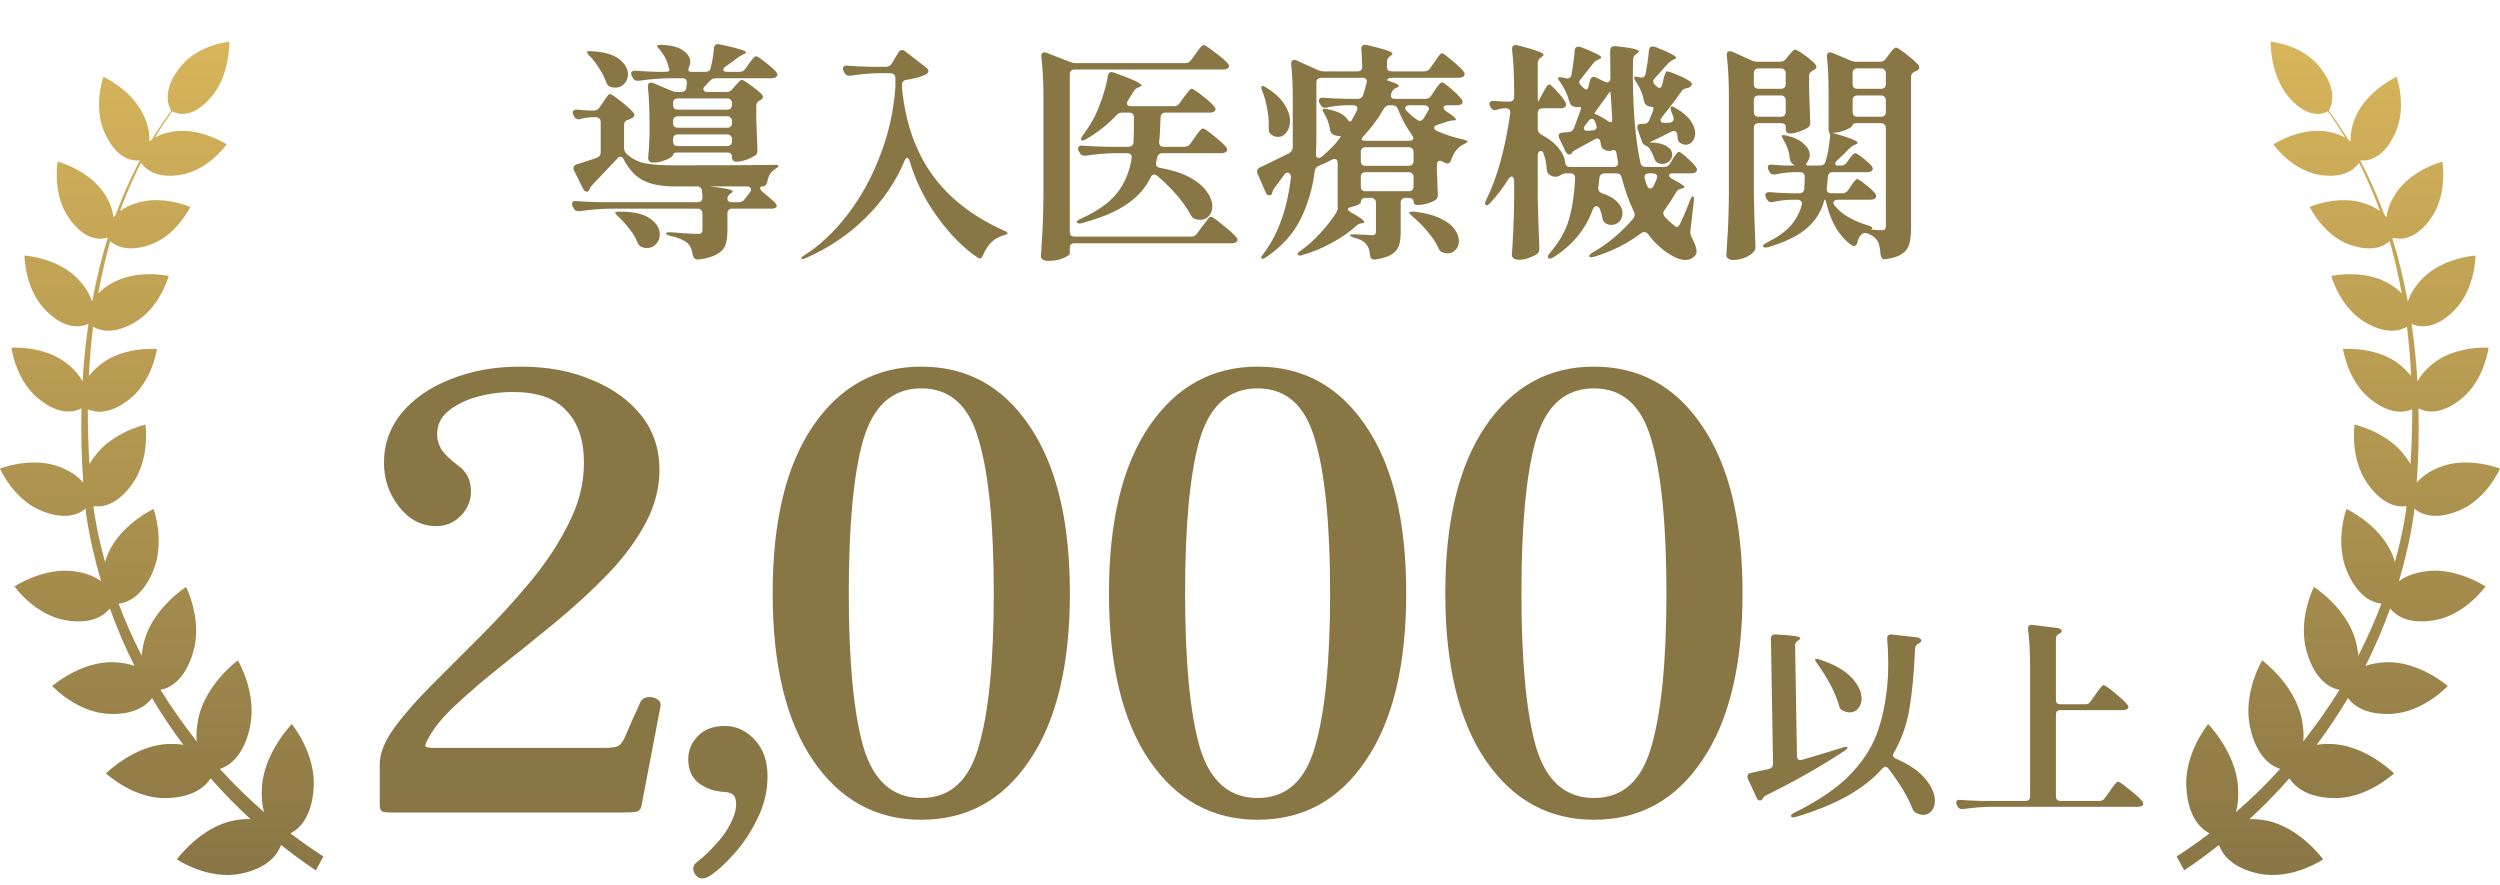
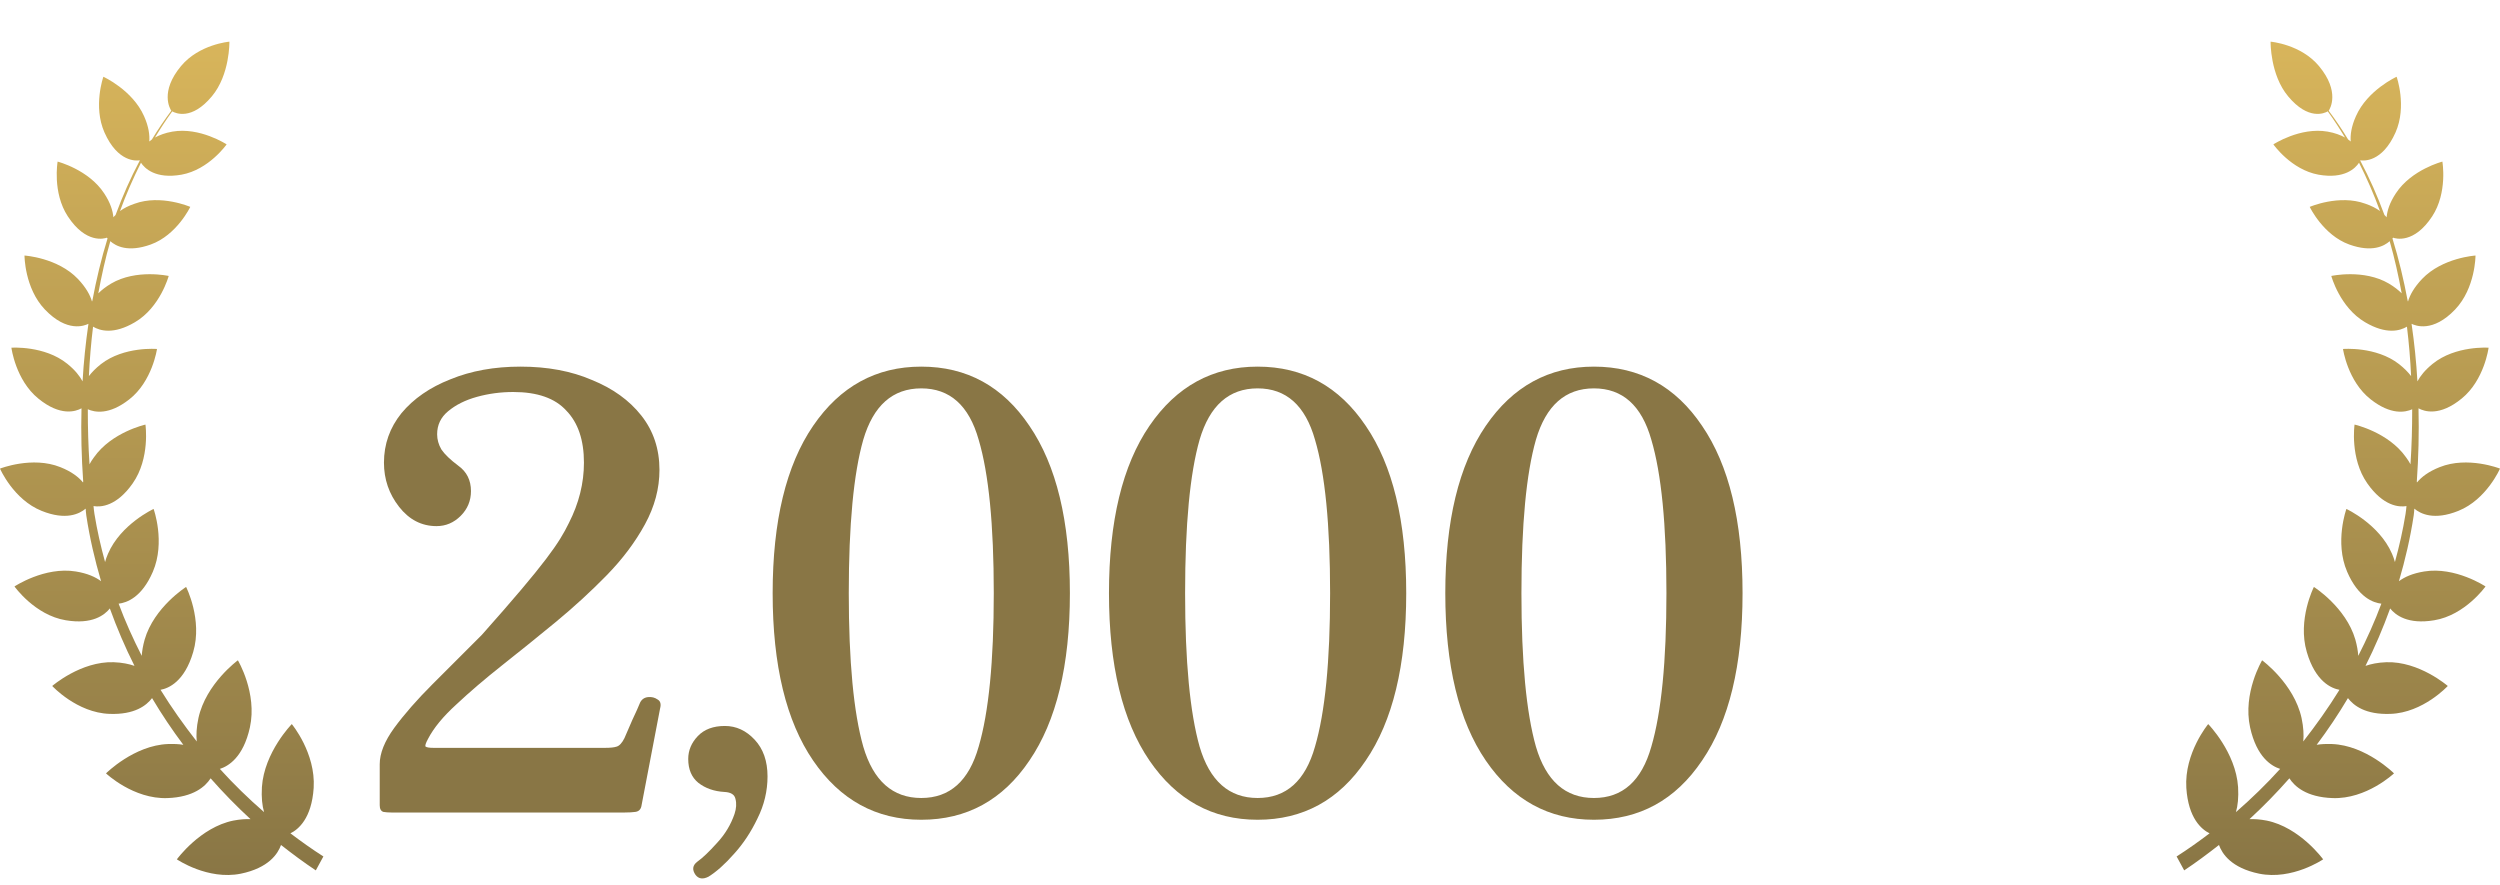
<svg xmlns="http://www.w3.org/2000/svg" width="192" height="68" viewBox="0 0 192 68" fill="none">
  <path d="M24.268 66.854C23.345 66.242 22.457 65.58 21.582 64.894C21.345 65.568 20.635 66.658 18.494 67.099C15.95 67.613 13.583 65.997 13.583 65.997C13.583 65.997 15.37 63.535 17.926 63.02C18.435 62.922 18.861 62.898 19.239 62.91C18.163 61.918 17.145 60.877 16.175 59.775C15.772 60.399 14.873 61.22 12.862 61.293C10.247 61.391 8.141 59.395 8.141 59.395C8.141 59.395 10.294 57.239 12.909 57.141C13.359 57.129 13.737 57.141 14.08 57.202C13.217 56.051 12.412 54.851 11.678 53.614C11.252 54.177 10.341 54.9 8.413 54.826C5.904 54.74 4.011 52.683 4.011 52.683C4.011 52.683 6.212 50.772 8.732 50.858C9.383 50.882 9.904 50.992 10.329 51.139C9.608 49.706 8.981 48.237 8.436 46.73C8.034 47.232 7.088 47.98 5.052 47.636C2.674 47.245 1.112 45.04 1.112 45.04C1.112 45.04 3.431 43.497 5.821 43.889C6.721 44.035 7.336 44.317 7.762 44.636C7.277 42.982 6.886 41.304 6.626 39.577C6.602 39.406 6.591 39.234 6.579 39.063C6.117 39.455 5.076 39.994 3.195 39.234C1.029 38.365 0 35.989 0 35.989C0 35.989 2.485 35.009 4.638 35.878C5.502 36.221 6.034 36.638 6.378 37.054C6.378 37.03 6.378 37.005 6.389 36.981C6.259 35.131 6.212 33.245 6.259 31.359C5.81 31.604 4.638 31.995 2.946 30.611C1.195 29.191 0.876 26.704 0.876 26.704C0.876 26.704 3.42 26.521 5.171 27.941C5.762 28.419 6.117 28.872 6.342 29.289C6.425 27.807 6.579 26.337 6.792 24.867C6.496 25.014 5.159 25.565 3.443 23.765C1.881 22.123 1.881 19.625 1.881 19.625C1.881 19.625 4.425 19.784 5.987 21.425C6.602 22.075 6.922 22.662 7.064 23.152C7.064 23.14 7.076 23.128 7.088 23.116C7.395 21.487 7.774 19.882 8.259 18.314C8.235 18.277 8.223 18.265 8.212 18.253C8.022 18.326 6.602 18.743 5.206 16.612C4.011 14.787 4.425 12.411 4.425 12.411C4.425 12.411 6.804 13.023 7.999 14.848C8.484 15.583 8.661 16.183 8.709 16.685C8.756 16.624 8.815 16.575 8.874 16.514C9.407 15.069 10.022 13.672 10.732 12.337C10.732 12.325 10.732 12.313 10.72 12.313C10.507 12.349 9.052 12.496 8.022 10.169C7.135 8.161 7.939 5.895 7.939 5.895C7.939 5.895 10.176 6.911 11.063 8.92C11.43 9.741 11.501 10.377 11.465 10.867C11.525 10.818 11.596 10.757 11.667 10.708C12.128 9.949 12.625 9.214 13.157 8.503C13.051 8.356 12.27 7.034 13.903 5.074C15.299 3.396 17.618 3.2 17.618 3.2C17.618 3.2 17.666 5.735 16.269 7.401C14.719 9.263 13.477 8.699 13.228 8.552C12.755 9.202 12.317 9.875 11.903 10.561C12.246 10.377 12.672 10.206 13.24 10.108C15.346 9.741 17.405 11.088 17.405 11.088C17.405 11.088 16.044 13.035 13.938 13.415C11.927 13.77 11.099 12.913 10.826 12.496C10.223 13.697 9.679 14.934 9.217 16.208C9.501 15.999 9.868 15.803 10.341 15.644C12.353 14.909 14.613 15.889 14.613 15.889C14.613 15.889 13.583 18.057 11.572 18.78C9.833 19.404 8.898 18.902 8.472 18.523C8.093 19.833 7.797 21.18 7.549 22.528C7.797 22.283 8.117 22.026 8.531 21.78C10.46 20.641 12.956 21.193 12.956 21.193C12.956 21.193 12.306 23.605 10.365 24.745C8.709 25.724 7.655 25.394 7.147 25.087C6.993 26.349 6.886 27.611 6.827 28.884C7.052 28.59 7.348 28.284 7.75 27.966C9.525 26.582 12.057 26.802 12.057 26.802C12.057 26.802 11.702 29.289 9.927 30.673C8.365 31.898 7.265 31.665 6.744 31.432C6.744 32.853 6.78 34.261 6.875 35.658C6.969 35.486 7.076 35.303 7.218 35.119C8.578 33.184 11.17 32.608 11.17 32.608C11.17 32.608 11.548 35.192 10.188 37.127C8.957 38.879 7.75 38.965 7.182 38.867C7.206 39.063 7.218 39.271 7.253 39.467C7.454 40.716 7.738 41.953 8.07 43.166C8.129 42.958 8.188 42.762 8.294 42.529C9.276 40.251 11.797 39.087 11.797 39.087C11.797 39.087 12.72 41.635 11.738 43.913C10.886 45.885 9.738 46.289 9.111 46.363C9.62 47.734 10.223 49.069 10.886 50.368C10.909 50 10.98 49.584 11.11 49.118C11.832 46.632 14.293 45.077 14.293 45.077C14.293 45.077 15.571 47.587 14.838 50.074C14.175 52.352 12.944 52.867 12.329 52.977C13.181 54.361 14.116 55.671 15.11 56.945C15.062 56.455 15.086 55.867 15.24 55.145C15.82 52.499 18.269 50.711 18.269 50.711C18.269 50.711 19.772 53.222 19.192 55.867C18.683 58.17 17.535 58.844 16.885 59.052C17.95 60.228 19.085 61.33 20.28 62.371C20.138 61.881 20.067 61.244 20.115 60.448C20.292 57.766 22.41 55.61 22.41 55.61C22.41 55.61 24.256 57.827 24.09 60.509C23.937 62.861 22.907 63.706 22.304 64C23.132 64.625 23.972 65.225 24.836 65.776L24.256 66.842L24.268 66.854Z" fill="url(#paint0_linear_2787_211500)" />
-   <path d="M48.949 6.203C48.785 6.203 48.667 6.127 48.597 5.974L48.526 5.851C48.491 5.781 48.474 5.71 48.474 5.64C48.474 5.57 48.503 5.517 48.562 5.482C48.62 5.435 48.702 5.417 48.808 5.429C49.172 5.464 49.723 5.493 50.462 5.517H51.026C51.284 5.517 51.413 5.476 51.413 5.394C51.413 5.358 51.407 5.329 51.395 5.306C51.383 5.27 51.372 5.235 51.36 5.2C51.254 4.695 51.026 4.238 50.674 3.827C50.603 3.745 50.544 3.675 50.498 3.616C50.462 3.557 50.456 3.516 50.48 3.493C50.527 3.458 50.638 3.44 50.814 3.44C51.565 3.475 52.117 3.622 52.469 3.88C52.833 4.138 53.014 4.431 53.014 4.76C53.014 4.889 52.985 5.012 52.926 5.13C52.88 5.247 52.856 5.323 52.856 5.358C52.856 5.464 52.944 5.517 53.12 5.517H54.176C54.411 5.517 54.546 5.411 54.581 5.2C54.71 4.719 54.792 4.226 54.827 3.722C54.851 3.452 54.997 3.346 55.267 3.405C56.617 3.686 57.291 3.892 57.291 4.021C57.291 4.068 57.244 4.109 57.15 4.144L57.045 4.197C56.857 4.291 56.728 4.367 56.658 4.426C56.411 4.625 56.106 4.848 55.742 5.094C55.613 5.188 55.549 5.27 55.549 5.341C55.549 5.399 55.578 5.446 55.637 5.482C55.696 5.505 55.772 5.517 55.866 5.517H56.798C56.986 5.517 57.133 5.441 57.238 5.288L57.502 4.918C57.538 4.871 57.596 4.789 57.678 4.672C57.772 4.555 57.849 4.467 57.907 4.408C57.966 4.349 58.019 4.32 58.066 4.32C58.16 4.32 58.394 4.473 58.77 4.778C59.157 5.071 59.438 5.323 59.614 5.534C59.673 5.593 59.702 5.658 59.702 5.728C59.702 5.798 59.667 5.863 59.597 5.922C59.503 5.98 59.392 6.01 59.262 6.01H54.968C54.792 6.01 54.645 6.074 54.528 6.203C54.364 6.391 54.235 6.526 54.141 6.608C54.059 6.69 54.018 6.772 54.018 6.854C54.018 6.913 54.047 6.966 54.106 7.013C54.164 7.048 54.24 7.066 54.334 7.066H55.778C55.977 7.066 56.13 6.995 56.235 6.854L56.446 6.608C56.493 6.561 56.575 6.473 56.693 6.344C56.81 6.203 56.904 6.133 56.974 6.133C57.056 6.133 57.279 6.268 57.643 6.538C58.019 6.807 58.306 7.042 58.506 7.242C58.564 7.324 58.594 7.388 58.594 7.435C58.594 7.529 58.541 7.605 58.435 7.664L58.382 7.699C58.183 7.793 58.083 7.934 58.083 8.122V9.16C58.118 10.204 58.148 10.985 58.171 11.501V11.589C58.171 11.753 58.112 11.87 57.995 11.941C57.819 12.058 57.59 12.17 57.309 12.275C57.027 12.369 56.775 12.416 56.552 12.416C56.329 12.416 56.218 12.299 56.218 12.064C56.218 11.829 56.094 11.712 55.848 11.712H52.064C51.818 11.712 51.694 11.771 51.694 11.888C51.694 11.947 51.612 12.029 51.448 12.134C51.295 12.228 51.096 12.31 50.85 12.381C50.615 12.451 50.38 12.486 50.146 12.486C50.028 12.486 49.934 12.451 49.864 12.381C49.805 12.31 49.776 12.228 49.776 12.134C49.823 11.688 49.858 11.114 49.882 10.41V9.371C49.882 8.339 49.84 7.447 49.758 6.696V6.626C49.758 6.438 49.835 6.344 49.987 6.344C50.058 6.344 50.116 6.356 50.163 6.379L51.589 6.978C51.718 7.036 51.864 7.066 52.029 7.066H52.31C52.545 7.066 52.68 6.954 52.715 6.731C52.715 6.649 52.727 6.538 52.75 6.397V6.344C52.75 6.121 52.633 6.01 52.398 6.01H51.378C50.662 6.021 49.888 6.086 49.054 6.203H48.949ZM46.854 6.661C46.702 6.602 46.596 6.473 46.538 6.274C46.42 5.933 46.244 5.587 46.01 5.235C45.787 4.883 45.546 4.572 45.288 4.302C45.112 4.115 45.042 4.003 45.077 3.968C45.136 3.933 45.247 3.921 45.411 3.933C46.373 3.98 47.083 4.179 47.541 4.531C47.998 4.883 48.227 5.276 48.227 5.71C48.227 5.992 48.133 6.233 47.946 6.432C47.77 6.631 47.541 6.731 47.259 6.731C47.118 6.731 46.983 6.708 46.854 6.661ZM59.544 12.662C59.708 12.662 59.79 12.692 59.79 12.75C59.79 12.786 59.749 12.832 59.667 12.891C59.597 12.938 59.544 12.973 59.509 12.997C59.204 13.173 59.01 13.495 58.928 13.965C58.869 14.2 58.74 14.317 58.541 14.317C58.435 14.317 58.382 14.358 58.382 14.44C58.382 14.546 58.459 14.657 58.611 14.774C58.752 14.88 59.039 15.126 59.474 15.514C59.591 15.631 59.65 15.731 59.65 15.813C59.65 15.883 59.614 15.936 59.544 15.971C59.474 16.006 59.38 16.024 59.262 16.024H56.235C56.118 16.024 56.024 16.059 55.954 16.13C55.895 16.188 55.866 16.276 55.866 16.394V17.696C55.866 18.165 55.813 18.541 55.707 18.822C55.602 19.116 55.385 19.35 55.056 19.526C54.739 19.714 54.27 19.849 53.648 19.931H53.578C53.39 19.931 53.267 19.82 53.208 19.597C53.149 19.186 53.02 18.881 52.821 18.682C52.504 18.424 52.064 18.236 51.501 18.118C51.266 18.06 51.149 17.995 51.149 17.925C51.149 17.866 51.278 17.837 51.536 17.837C51.9 17.872 52.275 17.901 52.662 17.925C53.061 17.948 53.378 17.96 53.613 17.96C53.742 17.96 53.83 17.936 53.877 17.89C53.924 17.843 53.947 17.761 53.947 17.643V16.394C53.947 16.276 53.912 16.188 53.842 16.13C53.783 16.059 53.695 16.024 53.578 16.024H46.837C46.121 16.036 45.347 16.1 44.514 16.218H44.408C44.244 16.218 44.126 16.141 44.056 15.989L43.986 15.866C43.95 15.795 43.933 15.731 43.933 15.672C43.933 15.496 44.05 15.42 44.285 15.443C44.684 15.478 45.288 15.508 46.098 15.531H53.578C53.824 15.531 53.947 15.408 53.947 15.162L53.912 14.669C53.889 14.434 53.76 14.317 53.525 14.317H51.818C50.809 14.317 50.005 14.164 49.406 13.859C48.808 13.554 48.309 13.02 47.91 12.258C47.84 12.105 47.752 12.029 47.646 12.029C47.564 12.029 47.488 12.076 47.418 12.17C46.561 13.085 45.922 13.759 45.499 14.194C45.394 14.299 45.323 14.399 45.288 14.493C45.288 14.516 45.276 14.552 45.253 14.598C45.206 14.681 45.147 14.722 45.077 14.722C44.959 14.722 44.86 14.645 44.778 14.493L44.091 13.102C44.056 13.032 44.038 12.967 44.038 12.909C44.038 12.78 44.12 12.686 44.285 12.627C44.778 12.475 45.294 12.305 45.834 12.117C46.033 12.046 46.133 11.906 46.133 11.694V9.371C46.133 9.254 46.098 9.166 46.027 9.107C45.968 9.037 45.88 9.002 45.763 9.002H45.429C45.089 9.025 44.801 9.072 44.566 9.142C44.531 9.154 44.478 9.16 44.408 9.16C44.267 9.16 44.162 9.084 44.091 8.931L44.038 8.826C44.003 8.755 43.986 8.697 43.986 8.65C43.986 8.567 44.015 8.509 44.074 8.474C44.144 8.427 44.238 8.409 44.355 8.421C44.543 8.444 44.836 8.468 45.235 8.491H45.605C45.792 8.491 45.939 8.409 46.045 8.245L46.309 7.858C46.356 7.787 46.42 7.693 46.502 7.576C46.584 7.459 46.649 7.371 46.696 7.312C46.755 7.253 46.807 7.224 46.854 7.224C46.948 7.224 47.212 7.4 47.646 7.752C48.092 8.092 48.421 8.386 48.632 8.632C48.691 8.714 48.72 8.779 48.72 8.826C48.72 8.919 48.667 8.996 48.562 9.054C48.515 9.078 48.415 9.125 48.262 9.195C48.039 9.242 47.928 9.377 47.928 9.6V11.36C47.928 11.536 47.992 11.688 48.122 11.818C48.52 12.181 48.984 12.422 49.512 12.539C50.04 12.645 50.803 12.698 51.8 12.698C55.578 12.698 58.118 12.686 59.421 12.662H59.544ZM55.848 8.421C55.965 8.421 56.053 8.391 56.112 8.333C56.182 8.262 56.218 8.169 56.218 8.051V7.928C56.218 7.811 56.182 7.723 56.112 7.664C56.053 7.594 55.965 7.558 55.848 7.558H52.064C51.947 7.558 51.853 7.594 51.782 7.664C51.724 7.723 51.694 7.811 51.694 7.928V8.051C51.694 8.169 51.724 8.262 51.782 8.333C51.853 8.391 51.947 8.421 52.064 8.421H55.848ZM51.694 9.442C51.694 9.559 51.724 9.653 51.782 9.723C51.853 9.782 51.947 9.811 52.064 9.811H55.848C55.965 9.811 56.053 9.782 56.112 9.723C56.182 9.653 56.218 9.559 56.218 9.442V9.301C56.218 9.183 56.182 9.095 56.112 9.037C56.053 8.966 55.965 8.931 55.848 8.931H52.064C51.947 8.931 51.853 8.966 51.782 9.037C51.724 9.095 51.694 9.183 51.694 9.301V9.442ZM51.694 10.85C51.694 10.967 51.724 11.061 51.782 11.131C51.853 11.19 51.947 11.219 52.064 11.219H55.848C55.965 11.219 56.053 11.19 56.112 11.131C56.182 11.061 56.218 10.967 56.218 10.85V10.691C56.218 10.574 56.182 10.486 56.112 10.427C56.053 10.357 55.965 10.322 55.848 10.322H52.064C51.947 10.322 51.853 10.357 51.782 10.427C51.724 10.486 51.694 10.574 51.694 10.691V10.85ZM55.866 15.267C55.866 15.349 55.895 15.414 55.954 15.461C56.024 15.508 56.118 15.531 56.235 15.531H56.728C56.928 15.531 57.08 15.455 57.186 15.302L57.59 14.774C57.649 14.681 57.678 14.604 57.678 14.546C57.678 14.475 57.649 14.422 57.59 14.387C57.532 14.34 57.456 14.317 57.362 14.317H54.475C55.672 14.434 56.27 14.563 56.27 14.704C56.27 14.739 56.229 14.786 56.147 14.845L56.112 14.862C55.948 14.968 55.866 15.103 55.866 15.267ZM47.47 16.622C47.318 16.482 47.242 16.382 47.242 16.323C47.242 16.276 47.371 16.253 47.629 16.253C48.661 16.253 49.424 16.429 49.917 16.781C50.421 17.133 50.674 17.544 50.674 18.013C50.674 18.294 50.58 18.535 50.392 18.734C50.204 18.946 49.97 19.051 49.688 19.051C49.559 19.051 49.43 19.028 49.301 18.981C49.16 18.934 49.048 18.817 48.966 18.629C48.826 18.277 48.62 17.931 48.35 17.59C48.081 17.238 47.787 16.916 47.47 16.622ZM69.858 12.363C69.799 12.199 69.74 12.117 69.682 12.117C69.6 12.117 69.529 12.193 69.47 12.346C68.802 13.953 67.81 15.408 66.496 16.71C65.194 18.001 63.668 19.034 61.92 19.808C61.697 19.902 61.574 19.919 61.55 19.861V19.826C61.55 19.767 61.638 19.685 61.814 19.579C62.999 18.817 64.097 17.778 65.106 16.464C66.115 15.15 66.942 13.648 67.587 11.958C68.244 10.269 68.637 8.515 68.766 6.696V5.992C68.766 5.875 68.731 5.787 68.661 5.728C68.602 5.658 68.514 5.622 68.397 5.622H67.429C66.784 5.634 66.079 5.699 65.317 5.816H65.211C65.047 5.816 64.93 5.74 64.859 5.587L64.789 5.464C64.754 5.394 64.736 5.323 64.736 5.253C64.736 5.182 64.765 5.13 64.824 5.094C64.883 5.047 64.965 5.03 65.07 5.042C65.469 5.077 66.074 5.106 66.883 5.13H68.027C68.227 5.13 68.379 5.047 68.485 4.883L68.995 4.038C69.066 3.909 69.159 3.845 69.277 3.845C69.371 3.845 69.447 3.874 69.506 3.933L71.125 5.182C71.242 5.276 71.301 5.37 71.301 5.464C71.301 5.546 71.248 5.622 71.142 5.693C70.849 5.869 70.344 6.015 69.629 6.133C69.394 6.156 69.277 6.285 69.277 6.52V6.784C69.535 9.401 70.303 11.606 71.582 13.402C72.873 15.197 74.704 16.628 77.074 17.696C77.296 17.778 77.396 17.854 77.373 17.925C77.361 17.972 77.255 18.024 77.056 18.083C76.364 18.271 75.847 18.77 75.507 19.579C75.39 19.837 75.261 19.914 75.12 19.808C74.04 19.092 73.008 18.06 72.022 16.71C71.037 15.361 70.315 13.912 69.858 12.363ZM91.013 4.848C91.212 4.848 91.365 4.772 91.47 4.619L91.805 4.162C91.852 4.103 91.922 4.003 92.016 3.862C92.122 3.722 92.204 3.622 92.262 3.563C92.333 3.493 92.391 3.458 92.438 3.458C92.532 3.458 92.814 3.639 93.283 4.003C93.764 4.355 94.099 4.643 94.286 4.866C94.357 4.936 94.392 5.006 94.392 5.077C94.392 5.135 94.357 5.194 94.286 5.253C94.192 5.311 94.075 5.341 93.934 5.341H82.53C82.412 5.341 82.318 5.376 82.248 5.446C82.189 5.505 82.16 5.593 82.16 5.71V17.802C82.16 17.919 82.189 18.013 82.248 18.083C82.318 18.142 82.412 18.171 82.53 18.171H91.488C91.676 18.171 91.822 18.095 91.928 17.942L92.315 17.414C92.386 17.332 92.474 17.221 92.579 17.08C92.685 16.927 92.767 16.816 92.826 16.746C92.896 16.675 92.955 16.64 93.002 16.64C93.096 16.64 93.389 16.845 93.882 17.256C94.386 17.655 94.738 17.972 94.938 18.206C95.008 18.277 95.043 18.347 95.043 18.418C95.043 18.488 95.008 18.547 94.938 18.594C94.844 18.652 94.726 18.682 94.586 18.682H82.53C82.412 18.682 82.318 18.711 82.248 18.77C82.189 18.84 82.16 18.934 82.16 19.051V19.474C82.16 19.532 82.084 19.603 81.931 19.685C81.79 19.779 81.597 19.861 81.35 19.931C81.104 20.002 80.822 20.037 80.506 20.037C80.33 20.037 80.189 20.002 80.083 19.931C79.989 19.861 79.942 19.779 79.942 19.685C79.989 18.992 80.03 18.324 80.066 17.678C80.101 17.021 80.124 16.165 80.136 15.109V7.47C80.136 6.321 80.083 5.282 79.978 4.355V4.285C79.978 4.109 80.054 4.021 80.206 4.021C80.23 4.021 80.288 4.033 80.382 4.056L82.178 4.76C82.354 4.819 82.5 4.848 82.618 4.848H91.013ZM90.978 11.272C91.165 11.272 91.312 11.196 91.418 11.043L91.752 10.568C91.799 10.509 91.869 10.41 91.963 10.269C92.069 10.128 92.151 10.028 92.21 9.97C92.28 9.899 92.339 9.864 92.386 9.864C92.48 9.864 92.749 10.046 93.195 10.41C93.653 10.773 93.975 11.067 94.163 11.29C94.222 11.348 94.251 11.413 94.251 11.483C94.251 11.554 94.216 11.618 94.146 11.677C94.052 11.736 93.934 11.765 93.794 11.765H89.27C89.059 11.765 88.924 11.876 88.866 12.099C88.842 12.24 88.819 12.357 88.795 12.451C88.784 12.475 88.778 12.516 88.778 12.574C88.778 12.75 88.883 12.856 89.094 12.891C90.021 13.056 90.784 13.302 91.382 13.63C91.981 13.959 92.415 14.323 92.685 14.722C92.966 15.109 93.107 15.484 93.107 15.848C93.107 16.141 93.019 16.388 92.843 16.587C92.667 16.787 92.444 16.886 92.174 16.886C92.034 16.886 91.899 16.863 91.77 16.816C91.617 16.757 91.506 16.646 91.435 16.482C91.177 16 90.819 15.496 90.362 14.968C89.904 14.44 89.411 13.953 88.883 13.507C88.801 13.437 88.725 13.402 88.654 13.402C88.537 13.402 88.443 13.472 88.373 13.613C87.997 14.411 87.393 15.097 86.56 15.672C85.739 16.247 84.583 16.734 83.093 17.133C83.034 17.156 82.964 17.168 82.882 17.168C82.811 17.168 82.752 17.145 82.706 17.098C82.694 17.086 82.688 17.068 82.688 17.045C82.688 16.986 82.794 16.904 83.005 16.798C84.284 16.224 85.211 15.566 85.786 14.827C86.372 14.088 86.748 13.196 86.912 12.152V12.082C86.912 11.87 86.795 11.765 86.56 11.765H85.592C84.912 11.777 84.172 11.841 83.374 11.958H83.269C83.105 11.958 82.987 11.882 82.917 11.73L82.846 11.606C82.811 11.536 82.794 11.466 82.794 11.395C82.794 11.325 82.823 11.272 82.882 11.237C82.94 11.19 83.022 11.172 83.128 11.184C83.527 11.219 84.131 11.248 84.941 11.272H86.666C86.9 11.272 87.029 11.155 87.053 10.92C87.076 10.521 87.088 9.887 87.088 9.019C87.088 8.773 86.965 8.65 86.718 8.65H86.173C85.985 8.65 85.838 8.72 85.733 8.861C85.04 9.588 84.266 10.198 83.41 10.691C83.222 10.797 83.099 10.82 83.04 10.762C83.028 10.75 83.022 10.726 83.022 10.691C83.022 10.621 83.069 10.521 83.163 10.392C83.468 9.981 83.75 9.541 84.008 9.072C84.243 8.614 84.46 8.086 84.659 7.488C84.87 6.878 85.011 6.326 85.082 5.834C85.117 5.634 85.211 5.534 85.363 5.534C85.387 5.534 85.445 5.546 85.539 5.57C86.959 6.074 87.669 6.403 87.669 6.555C87.669 6.59 87.616 6.631 87.51 6.678L87.422 6.714C87.258 6.784 87.135 6.89 87.053 7.03L86.63 7.717C86.572 7.811 86.542 7.887 86.542 7.946C86.542 8.004 86.572 8.057 86.63 8.104C86.689 8.139 86.765 8.157 86.859 8.157H90.15C90.338 8.157 90.485 8.081 90.59 7.928L90.907 7.488C90.966 7.418 91.042 7.318 91.136 7.189C91.23 7.06 91.306 6.966 91.365 6.907C91.424 6.849 91.476 6.819 91.523 6.819C91.617 6.819 91.881 6.989 92.315 7.33C92.761 7.67 93.072 7.951 93.248 8.174C93.318 8.245 93.354 8.315 93.354 8.386C93.354 8.444 93.318 8.503 93.248 8.562C93.154 8.62 93.043 8.65 92.914 8.65H89.517C89.282 8.65 89.153 8.773 89.13 9.019C89.106 9.876 89.071 10.498 89.024 10.885V10.938C89.024 11.161 89.141 11.272 89.376 11.272H90.978ZM109.475 7.594C109.663 7.594 109.81 7.511 109.915 7.347L110.179 6.96C110.214 6.901 110.273 6.813 110.355 6.696C110.449 6.567 110.525 6.473 110.584 6.414C110.643 6.356 110.695 6.326 110.742 6.326C110.836 6.326 111.071 6.491 111.446 6.819C111.822 7.136 112.086 7.4 112.238 7.611C112.297 7.67 112.326 7.734 112.326 7.805C112.326 7.875 112.291 7.94 112.221 7.998C112.139 8.057 112.027 8.086 111.886 8.086H111.165C110.965 8.086 110.866 8.145 110.866 8.262C110.866 8.356 110.942 8.456 111.094 8.562C111.575 8.878 111.816 9.084 111.816 9.178C111.816 9.225 111.763 9.248 111.658 9.248H111.622C111.493 9.248 111.341 9.277 111.165 9.336C111.106 9.359 110.854 9.442 110.408 9.582C110.232 9.629 110.144 9.711 110.144 9.829C110.144 9.911 110.214 9.987 110.355 10.058C111.024 10.351 111.693 10.568 112.362 10.709C112.596 10.768 112.714 10.82 112.714 10.867C112.702 10.902 112.667 10.938 112.608 10.973C112.561 11.008 112.497 11.043 112.414 11.078C111.969 11.29 111.646 11.694 111.446 12.293C111.399 12.469 111.306 12.557 111.165 12.557C111.106 12.557 111.042 12.539 110.971 12.504L110.795 12.416C110.713 12.369 110.643 12.346 110.584 12.346C110.514 12.346 110.455 12.375 110.408 12.434C110.373 12.492 110.355 12.569 110.355 12.662V13.19L110.39 14C110.39 14.235 110.402 14.54 110.426 14.915V15.003C110.426 15.168 110.367 15.285 110.25 15.355C110.085 15.461 109.868 15.555 109.598 15.637C109.329 15.707 109.082 15.742 108.859 15.742C108.66 15.742 108.56 15.649 108.56 15.461C108.56 15.379 108.525 15.314 108.454 15.267C108.396 15.22 108.308 15.197 108.19 15.197H107.944C107.827 15.197 107.733 15.232 107.662 15.302C107.604 15.361 107.574 15.449 107.574 15.566V17.819C107.574 18.253 107.527 18.605 107.434 18.875C107.34 19.145 107.152 19.368 106.87 19.544C106.589 19.72 106.172 19.849 105.621 19.931H105.55C105.351 19.931 105.239 19.814 105.216 19.579C105.181 19.204 105.087 18.934 104.934 18.77C104.758 18.535 104.453 18.365 104.019 18.259C103.796 18.201 103.685 18.136 103.685 18.066C103.685 18.019 103.773 17.995 103.949 17.995L104.864 18.03L105.357 18.066C105.486 18.066 105.568 18.042 105.603 17.995C105.65 17.948 105.674 17.878 105.674 17.784V15.566C105.674 15.449 105.638 15.361 105.568 15.302C105.509 15.232 105.421 15.197 105.304 15.197H104.882C104.635 15.197 104.512 15.314 104.512 15.549C104.512 15.596 104.442 15.654 104.301 15.725C104.172 15.795 103.996 15.854 103.773 15.901C103.597 15.936 103.509 15.995 103.509 16.077C103.509 16.124 103.579 16.194 103.72 16.288C104.424 16.675 104.776 16.933 104.776 17.062C104.776 17.098 104.723 17.127 104.618 17.15H104.565C104.412 17.162 104.271 17.233 104.142 17.362C103.626 17.831 103.01 18.259 102.294 18.646C101.579 19.045 100.828 19.356 100.042 19.579C99.96 19.614 99.883 19.632 99.813 19.632C99.766 19.632 99.719 19.608 99.672 19.562C99.66 19.55 99.654 19.532 99.654 19.509C99.654 19.438 99.737 19.35 99.901 19.245C100.429 18.869 100.922 18.429 101.379 17.925C101.849 17.42 102.247 16.916 102.576 16.411C102.646 16.294 102.693 16.194 102.717 16.112C102.752 16.018 102.758 15.971 102.734 15.971V12.522C102.734 12.31 102.652 12.205 102.488 12.205C102.429 12.205 102.365 12.222 102.294 12.258C101.978 12.434 101.643 12.592 101.291 12.733C101.115 12.791 101.01 12.926 100.974 13.138C100.798 14.499 100.429 15.742 99.866 16.869C99.302 17.983 98.428 18.946 97.243 19.755C97.126 19.837 97.032 19.878 96.962 19.878C96.891 19.878 96.856 19.849 96.856 19.79C96.856 19.732 96.915 19.632 97.032 19.491C97.642 18.67 98.112 17.772 98.44 16.798C98.78 15.825 99.015 14.768 99.144 13.63C99.156 13.525 99.132 13.437 99.074 13.366C99.027 13.296 98.968 13.261 98.898 13.261C98.792 13.261 98.698 13.319 98.616 13.437L97.877 14.44C97.795 14.546 97.742 14.645 97.718 14.739L97.701 14.845C97.654 14.95 97.584 15.003 97.49 15.003C97.431 15.003 97.372 14.986 97.314 14.95C97.267 14.903 97.231 14.845 97.208 14.774L96.574 13.331C96.551 13.261 96.539 13.202 96.539 13.155C96.539 13.026 96.615 12.926 96.768 12.856C96.815 12.832 97.097 12.698 97.613 12.451L99.003 11.765C99.179 11.659 99.273 11.512 99.285 11.325V10.445V7.47C99.285 6.508 99.244 5.663 99.162 4.936V4.866C99.162 4.69 99.238 4.602 99.39 4.602C99.461 4.602 99.519 4.613 99.566 4.637L101.203 5.376C101.367 5.446 101.52 5.482 101.661 5.482H104.248C104.494 5.482 104.618 5.358 104.618 5.112C104.594 4.478 104.571 4.038 104.547 3.792V3.757C104.547 3.546 104.641 3.44 104.829 3.44C104.887 3.44 104.934 3.446 104.97 3.458C106.284 3.751 106.941 3.974 106.941 4.126C106.941 4.162 106.894 4.214 106.8 4.285L106.747 4.32C106.595 4.426 106.518 4.572 106.518 4.76V5.112C106.518 5.229 106.548 5.323 106.606 5.394C106.677 5.452 106.771 5.482 106.888 5.482H109.387C109.575 5.482 109.722 5.405 109.827 5.253L110.144 4.795C110.191 4.737 110.261 4.637 110.355 4.496C110.449 4.355 110.525 4.255 110.584 4.197C110.643 4.126 110.695 4.091 110.742 4.091C110.825 4.091 111.071 4.267 111.482 4.619C111.904 4.959 112.209 5.247 112.397 5.482C112.455 5.564 112.485 5.634 112.485 5.693C112.485 5.763 112.45 5.828 112.379 5.886C112.285 5.945 112.168 5.974 112.027 5.974H106.941C106.823 5.974 106.724 5.992 106.642 6.027C106.571 6.062 106.536 6.098 106.536 6.133C106.536 6.18 106.577 6.209 106.659 6.221C107.175 6.373 107.434 6.497 107.434 6.59C107.434 6.637 107.381 6.684 107.275 6.731L107.222 6.749C107.058 6.819 106.941 6.942 106.87 7.118L106.853 7.171C106.829 7.242 106.818 7.294 106.818 7.33C106.818 7.506 106.923 7.594 107.134 7.594H109.475ZM102.594 10.99C102.699 10.861 102.793 10.738 102.875 10.621C102.957 10.504 102.987 10.445 102.963 10.445H102.858C102.693 10.445 102.529 10.404 102.365 10.322C102.236 10.251 102.159 10.11 102.136 9.899C102.066 9.489 101.925 9.101 101.714 8.738C101.585 8.538 101.543 8.421 101.59 8.386C101.637 8.362 101.684 8.35 101.731 8.35L101.942 8.386C102.74 8.538 103.257 8.802 103.491 9.178C103.562 9.283 103.626 9.336 103.685 9.336C103.743 9.336 103.796 9.283 103.843 9.178L104.195 8.526C104.23 8.456 104.248 8.391 104.248 8.333C104.248 8.169 104.137 8.086 103.914 8.086H103.368C102.852 8.098 102.359 8.157 101.89 8.262C101.854 8.274 101.813 8.28 101.766 8.28C101.614 8.28 101.497 8.204 101.414 8.051L101.344 7.928C101.309 7.858 101.291 7.793 101.291 7.734C101.291 7.558 101.409 7.482 101.643 7.506C102.042 7.541 102.646 7.57 103.456 7.594H104.266C104.477 7.594 104.618 7.494 104.688 7.294C104.794 6.989 104.882 6.684 104.952 6.379C104.964 6.344 104.97 6.303 104.97 6.256C104.97 6.068 104.858 5.974 104.635 5.974H101.467C101.35 5.974 101.256 6.01 101.186 6.08C101.127 6.139 101.098 6.227 101.098 6.344V10.41C101.098 11.031 101.086 11.495 101.062 11.8V11.835C101.062 11.929 101.08 12.005 101.115 12.064C101.162 12.111 101.215 12.134 101.274 12.134C101.356 12.134 101.438 12.099 101.52 12.029C101.931 11.677 102.289 11.331 102.594 10.99ZM96.944 6.995C96.862 6.796 96.85 6.673 96.909 6.626C96.921 6.614 96.944 6.608 96.979 6.608C97.05 6.608 97.144 6.649 97.261 6.731C97.883 7.118 98.34 7.541 98.634 7.998C98.927 8.444 99.074 8.878 99.074 9.301C99.074 9.653 98.98 9.946 98.792 10.181C98.616 10.404 98.405 10.515 98.158 10.515C97.959 10.515 97.777 10.451 97.613 10.322C97.472 10.216 97.413 10.058 97.437 9.846V9.512C97.437 9.101 97.39 8.673 97.296 8.227C97.214 7.781 97.097 7.371 96.944 6.995ZM104.794 10.374C104.594 10.597 104.53 10.726 104.6 10.762C104.694 10.797 104.817 10.814 104.97 10.814H108.155C108.343 10.814 108.466 10.779 108.525 10.709C108.537 10.697 108.542 10.674 108.542 10.638C108.542 10.556 108.501 10.457 108.419 10.339C107.997 9.753 107.645 9.101 107.363 8.386C107.293 8.186 107.152 8.086 106.941 8.086H106.73C106.53 8.086 106.383 8.169 106.29 8.333C105.891 9.037 105.392 9.717 104.794 10.374ZM109.669 8.526C109.716 8.468 109.739 8.403 109.739 8.333C109.739 8.262 109.704 8.204 109.634 8.157C109.575 8.11 109.499 8.086 109.405 8.086H108.261C108.038 8.086 107.926 8.163 107.926 8.315C107.926 8.386 107.967 8.462 108.05 8.544C108.308 8.802 108.566 9.019 108.824 9.195C108.906 9.254 108.982 9.283 109.053 9.283C109.147 9.283 109.241 9.219 109.334 9.09L109.669 8.526ZM108.19 12.733C108.308 12.733 108.396 12.704 108.454 12.645C108.525 12.574 108.56 12.48 108.56 12.363V11.677C108.56 11.559 108.525 11.472 108.454 11.413C108.396 11.342 108.308 11.307 108.19 11.307H104.882C104.764 11.307 104.67 11.342 104.6 11.413C104.541 11.472 104.512 11.559 104.512 11.677V12.363C104.512 12.48 104.541 12.574 104.6 12.645C104.67 12.704 104.764 12.733 104.882 12.733H108.19ZM104.882 13.226C104.764 13.226 104.67 13.261 104.6 13.331C104.541 13.39 104.512 13.478 104.512 13.595V14.317C104.512 14.434 104.541 14.528 104.6 14.598C104.67 14.657 104.764 14.686 104.882 14.686H108.19C108.308 14.686 108.396 14.657 108.454 14.598C108.525 14.528 108.56 14.434 108.56 14.317V13.595C108.56 13.478 108.525 13.39 108.454 13.331C108.396 13.261 108.308 13.226 108.19 13.226H104.882ZM108.454 16.605C108.302 16.464 108.226 16.37 108.226 16.323C108.226 16.3 108.255 16.282 108.314 16.27C108.384 16.247 108.472 16.241 108.578 16.253C109.375 16.335 110.033 16.499 110.549 16.746C111.077 16.98 111.458 17.256 111.693 17.573C111.927 17.89 112.045 18.201 112.045 18.506C112.045 18.776 111.963 18.998 111.798 19.174C111.634 19.362 111.429 19.456 111.182 19.456C111.053 19.456 110.924 19.433 110.795 19.386C110.666 19.35 110.561 19.245 110.478 19.069C110.291 18.646 110.009 18.218 109.634 17.784C109.27 17.338 108.877 16.945 108.454 16.605ZM129.803 15.373C129.897 15.15 129.973 15.05 130.032 15.074C130.091 15.085 130.108 15.209 130.085 15.443L129.821 17.731V17.854C129.821 17.972 129.85 18.089 129.909 18.206C130.167 18.688 130.296 19.051 130.296 19.298C130.296 19.45 130.255 19.567 130.173 19.65C129.973 19.861 129.727 19.966 129.434 19.966C129.152 19.966 128.841 19.872 128.501 19.685C128.172 19.509 127.855 19.292 127.55 19.034C127.21 18.752 126.882 18.4 126.565 17.978C126.483 17.872 126.389 17.819 126.283 17.819C126.213 17.819 126.131 17.849 126.037 17.907C125.016 18.693 123.813 19.298 122.429 19.72L122.2 19.755C122.118 19.755 122.071 19.732 122.059 19.685V19.65C122.059 19.579 122.147 19.491 122.323 19.386C123.461 18.74 124.5 17.872 125.438 16.781C125.509 16.675 125.544 16.581 125.544 16.499C125.544 16.417 125.526 16.341 125.491 16.27C125.104 15.461 124.787 14.581 124.541 13.63C124.494 13.419 124.359 13.314 124.136 13.314H123.221C122.998 13.314 122.869 13.431 122.834 13.666C122.822 13.853 122.793 14.094 122.746 14.387V14.475C122.746 14.651 122.845 14.774 123.045 14.845C123.585 15.021 123.978 15.25 124.224 15.531C124.482 15.801 124.611 16.083 124.611 16.376C124.611 16.622 124.529 16.834 124.365 17.01C124.201 17.186 124.001 17.274 123.766 17.274C123.614 17.274 123.461 17.233 123.309 17.15C123.168 17.056 123.086 16.916 123.062 16.728C123.027 16.529 122.963 16.3 122.869 16.042C122.798 15.901 122.71 15.83 122.605 15.83C122.487 15.83 122.394 15.918 122.323 16.094C121.783 17.596 120.78 18.817 119.314 19.755C119.114 19.884 118.979 19.902 118.909 19.808C118.885 19.785 118.874 19.755 118.874 19.72C118.874 19.65 118.926 19.55 119.032 19.421C119.759 18.588 120.252 17.714 120.51 16.798C120.769 15.871 120.921 14.833 120.968 13.683C120.968 13.437 120.845 13.314 120.598 13.314H120.246C120.117 13.314 119.965 13.372 119.789 13.49C119.671 13.548 119.56 13.578 119.454 13.578C119.325 13.578 119.179 13.531 119.014 13.437C118.874 13.331 118.797 13.184 118.786 12.997C118.774 12.633 118.698 12.24 118.557 11.818C118.51 11.665 118.434 11.589 118.328 11.589C118.269 11.589 118.217 11.618 118.17 11.677C118.123 11.736 118.099 11.812 118.099 11.906V15.162C118.123 16.441 118.164 17.731 118.222 19.034V19.122C118.222 19.274 118.17 19.397 118.064 19.491C117.9 19.608 117.683 19.714 117.413 19.808C117.155 19.902 116.902 19.949 116.656 19.949C116.48 19.949 116.345 19.914 116.251 19.843C116.157 19.773 116.11 19.691 116.11 19.597C116.157 18.951 116.193 18.318 116.216 17.696C116.251 17.074 116.275 16.288 116.286 15.338V13.877C116.286 13.783 116.269 13.707 116.234 13.648C116.198 13.589 116.151 13.56 116.093 13.56C116.022 13.56 115.94 13.624 115.846 13.754C115.459 14.387 114.996 14.997 114.456 15.584C114.292 15.76 114.174 15.813 114.104 15.742C114.069 15.707 114.051 15.666 114.051 15.619C114.051 15.56 114.081 15.473 114.139 15.355C114.972 13.689 115.588 11.472 115.987 8.702V8.632C115.987 8.421 115.87 8.315 115.635 8.315H115.494C115.318 8.327 115.148 8.362 114.984 8.421C114.89 8.444 114.826 8.456 114.79 8.456C114.661 8.456 114.562 8.386 114.491 8.245L114.438 8.157C114.403 8.086 114.386 8.022 114.386 7.963C114.386 7.893 114.415 7.84 114.474 7.805C114.532 7.758 114.62 7.74 114.738 7.752L115.618 7.805H115.917C116.034 7.805 116.122 7.775 116.181 7.717C116.251 7.646 116.286 7.553 116.286 7.435V6.978C116.286 5.793 116.234 4.737 116.128 3.81V3.739C116.128 3.634 116.163 3.557 116.234 3.51C116.304 3.452 116.404 3.44 116.533 3.475C117.284 3.663 117.806 3.815 118.099 3.933C118.393 4.038 118.539 4.132 118.539 4.214C118.539 4.261 118.492 4.314 118.398 4.373L118.346 4.408C118.181 4.514 118.099 4.66 118.099 4.848V7.435L118.117 7.805H118.134L118.486 7.154C118.522 7.095 118.574 7.001 118.645 6.872C118.715 6.743 118.774 6.649 118.821 6.59C118.879 6.52 118.932 6.485 118.979 6.485C119.061 6.485 119.249 6.649 119.542 6.978C119.847 7.306 120.07 7.588 120.211 7.822C120.258 7.916 120.282 7.987 120.282 8.034C120.282 8.104 120.246 8.169 120.176 8.227C120.094 8.286 119.994 8.315 119.877 8.315H118.469C118.351 8.315 118.258 8.35 118.187 8.421C118.129 8.479 118.099 8.567 118.099 8.685V9.899C118.099 10.087 118.193 10.234 118.381 10.339C118.967 10.656 119.407 11.002 119.701 11.378C120.006 11.741 120.17 12.099 120.194 12.451C120.229 12.698 120.352 12.821 120.563 12.821H123.925C124.054 12.821 124.148 12.786 124.206 12.715C124.265 12.633 124.283 12.533 124.259 12.416L124.154 11.8C124.118 11.577 124.025 11.489 123.872 11.536C123.79 11.571 123.696 11.589 123.59 11.589C123.438 11.589 123.297 11.548 123.168 11.466C123.039 11.395 122.963 11.254 122.939 11.043C122.939 10.996 122.933 10.961 122.922 10.938C122.898 10.738 122.81 10.638 122.658 10.638C122.587 10.638 122.523 10.662 122.464 10.709L121.038 11.483C120.886 11.565 120.792 11.636 120.757 11.694L120.704 11.782C120.645 11.841 120.587 11.87 120.528 11.87C120.411 11.87 120.311 11.788 120.229 11.624L119.754 10.621C119.718 10.55 119.701 10.486 119.701 10.427C119.701 10.275 119.806 10.193 120.018 10.181L120.475 10.146C120.675 10.122 120.81 10.022 120.88 9.846L121.32 8.65C121.437 8.356 121.449 8.21 121.355 8.21L121.144 8.227C121.015 8.227 120.898 8.204 120.792 8.157C120.71 8.122 120.651 8.075 120.616 8.016C120.581 7.946 120.546 7.858 120.51 7.752C120.381 7.259 120.153 6.778 119.824 6.309C119.671 6.098 119.619 5.98 119.666 5.957C119.713 5.933 119.754 5.922 119.789 5.922L120.018 5.957L120.246 6.01C120.282 6.021 120.329 6.027 120.387 6.027C120.551 6.027 120.651 5.933 120.686 5.746C120.827 4.983 120.909 4.361 120.933 3.88C120.956 3.681 121.05 3.581 121.214 3.581C121.297 3.581 121.361 3.593 121.408 3.616C122.452 4.015 122.974 4.279 122.974 4.408C122.974 4.455 122.922 4.502 122.816 4.549L122.728 4.584C122.575 4.654 122.452 4.748 122.358 4.866L121.39 6.098C121.32 6.168 121.285 6.238 121.285 6.309C121.285 6.391 121.343 6.491 121.461 6.608C121.508 6.655 121.531 6.678 121.531 6.678C121.66 6.807 121.76 6.872 121.83 6.872C121.901 6.872 121.954 6.807 121.989 6.678C122.012 6.596 122.053 6.432 122.112 6.186C122.159 5.998 122.253 5.904 122.394 5.904C122.452 5.904 122.517 5.922 122.587 5.957L123.238 6.274C123.309 6.309 123.373 6.326 123.432 6.326C123.502 6.326 123.561 6.297 123.608 6.238C123.655 6.18 123.678 6.098 123.678 5.992L123.661 3.898C123.661 3.639 123.802 3.522 124.083 3.546C125.268 3.663 125.861 3.798 125.861 3.95C125.861 3.997 125.814 4.05 125.72 4.109L125.667 4.144C125.503 4.25 125.421 4.396 125.421 4.584C125.409 4.901 125.403 5.364 125.403 5.974C125.427 8.661 125.62 10.838 125.984 12.504C126.043 12.715 126.178 12.821 126.389 12.821H127.797C128.008 12.821 128.161 12.739 128.254 12.574L128.448 12.24C128.483 12.181 128.536 12.099 128.606 11.994C128.689 11.876 128.753 11.794 128.8 11.747C128.847 11.688 128.894 11.659 128.941 11.659C129.023 11.659 129.222 11.806 129.539 12.099C129.868 12.381 130.102 12.621 130.243 12.821C130.302 12.903 130.331 12.973 130.331 13.032C130.331 13.102 130.296 13.167 130.226 13.226C130.132 13.284 130.026 13.314 129.909 13.314H128.466C128.278 13.314 128.184 13.366 128.184 13.472C128.184 13.566 128.272 13.66 128.448 13.754C129.058 14.07 129.363 14.276 129.363 14.37C129.363 14.416 129.305 14.452 129.187 14.475L129.099 14.493C128.923 14.528 128.794 14.628 128.712 14.792C128.407 15.308 128.119 15.748 127.85 16.112C127.779 16.194 127.744 16.282 127.744 16.376C127.744 16.458 127.779 16.546 127.85 16.64C128.037 16.851 128.26 17.062 128.518 17.274C128.624 17.379 128.712 17.432 128.782 17.432C128.865 17.432 128.947 17.35 129.029 17.186C129.252 16.74 129.51 16.136 129.803 15.373ZM126.864 8.21C126.77 8.21 126.653 8.18 126.512 8.122C126.371 8.051 126.283 7.916 126.248 7.717C126.154 7.212 125.955 6.737 125.65 6.291C125.544 6.127 125.491 6.021 125.491 5.974C125.491 5.916 125.538 5.886 125.632 5.886L125.861 5.922L125.914 5.939C125.949 5.951 126.002 5.957 126.072 5.957C126.236 5.957 126.336 5.869 126.371 5.693C126.512 5.001 126.6 4.39 126.635 3.862C126.67 3.663 126.77 3.563 126.934 3.563C126.958 3.563 127.017 3.575 127.11 3.598C128.19 4.021 128.73 4.302 128.73 4.443C128.73 4.478 128.677 4.519 128.571 4.566L128.483 4.602C128.331 4.672 128.202 4.766 128.096 4.883L127.075 6.027C127.005 6.098 126.97 6.174 126.97 6.256C126.97 6.35 127.022 6.444 127.128 6.538L127.181 6.59C127.286 6.696 127.374 6.749 127.445 6.749C127.55 6.749 127.621 6.667 127.656 6.502L127.709 6.291C127.732 6.197 127.762 6.074 127.797 5.922C127.844 5.769 127.885 5.658 127.92 5.587C127.955 5.517 127.996 5.482 128.043 5.482C128.137 5.482 128.407 5.575 128.853 5.763C129.299 5.951 129.621 6.121 129.821 6.274C129.891 6.321 129.926 6.385 129.926 6.467C129.926 6.538 129.891 6.602 129.821 6.661C129.762 6.708 129.698 6.737 129.627 6.749C129.51 6.772 129.416 6.802 129.346 6.837C129.275 6.86 129.211 6.913 129.152 6.995C128.765 7.558 128.26 8.227 127.638 9.002C127.568 9.084 127.533 9.16 127.533 9.23C127.533 9.371 127.638 9.442 127.85 9.442L128.219 9.424C128.43 9.401 128.536 9.301 128.536 9.125C128.536 9.066 128.53 9.019 128.518 8.984L128.36 8.579C128.29 8.345 128.284 8.215 128.342 8.192C128.354 8.18 128.372 8.174 128.395 8.174C128.466 8.174 128.559 8.215 128.677 8.298C129.205 8.591 129.586 8.908 129.821 9.248C130.067 9.588 130.19 9.917 130.19 10.234C130.19 10.48 130.12 10.691 129.979 10.867C129.838 11.031 129.668 11.114 129.469 11.114C129.316 11.114 129.181 11.072 129.064 10.99C128.982 10.944 128.923 10.885 128.888 10.814C128.865 10.744 128.847 10.656 128.835 10.55C128.835 10.468 128.829 10.404 128.818 10.357C128.794 10.157 128.706 10.058 128.554 10.058C128.495 10.058 128.43 10.075 128.36 10.11L127.374 10.603L126.706 10.92V10.938C127.292 10.949 127.726 11.049 128.008 11.237C128.29 11.413 128.43 11.624 128.43 11.87C128.43 12.058 128.354 12.228 128.202 12.381C128.049 12.522 127.867 12.592 127.656 12.592C127.539 12.592 127.433 12.569 127.339 12.522C127.198 12.463 127.099 12.334 127.04 12.134C126.958 11.876 126.829 11.624 126.653 11.378C126.606 11.307 126.541 11.254 126.459 11.219C126.377 11.172 126.313 11.137 126.266 11.114C126.207 11.067 126.16 11.008 126.125 10.938L125.773 9.934C125.749 9.864 125.738 9.811 125.738 9.776C125.738 9.6 125.843 9.512 126.054 9.512H126.266C126.465 9.5 126.6 9.401 126.67 9.213L126.899 8.65C126.958 8.509 126.987 8.409 126.987 8.35C126.987 8.257 126.946 8.21 126.864 8.21ZM122.429 8.72H122.446C122.834 8.884 123.174 9.072 123.467 9.283C123.561 9.354 123.637 9.389 123.696 9.389C123.79 9.389 123.831 9.295 123.819 9.107L123.714 7.4C123.69 7.165 123.673 7.048 123.661 7.048H123.626C123.45 7.318 123.233 7.623 122.974 7.963L122.429 8.72ZM121.742 9.618C121.672 9.7 121.637 9.776 121.637 9.846C121.637 9.905 121.666 9.958 121.725 10.005C121.783 10.04 121.866 10.052 121.971 10.04L122.306 10.022C122.517 9.999 122.622 9.905 122.622 9.741C122.622 9.706 122.611 9.653 122.587 9.582C122.575 9.512 122.546 9.436 122.499 9.354C122.452 9.201 122.37 9.125 122.253 9.125C122.159 9.125 122.071 9.183 121.989 9.301C121.942 9.371 121.86 9.477 121.742 9.618ZM126.494 14.246C126.541 14.399 126.623 14.475 126.741 14.475C126.846 14.475 126.934 14.405 127.005 14.264C127.146 13.959 127.222 13.783 127.234 13.736L127.269 13.578C127.269 13.495 127.239 13.431 127.181 13.384C127.122 13.337 127.046 13.314 126.952 13.314H126.635C126.412 13.314 126.301 13.408 126.301 13.595C126.301 13.654 126.307 13.701 126.318 13.736C126.389 13.971 126.447 14.141 126.494 14.246ZM145.608 3.651C145.702 3.651 145.96 3.815 146.382 4.144C146.805 4.473 147.116 4.748 147.315 4.971C147.374 5.053 147.403 5.118 147.403 5.165C147.403 5.259 147.35 5.341 147.245 5.411C147.221 5.435 147.169 5.458 147.086 5.482C146.875 5.564 146.77 5.705 146.77 5.904V17.555C146.77 18.048 146.723 18.447 146.629 18.752C146.547 19.057 146.365 19.303 146.083 19.491C145.802 19.691 145.391 19.826 144.851 19.896L144.746 19.914C144.57 19.914 144.464 19.796 144.429 19.562C144.394 19.045 144.311 18.688 144.182 18.488C144.006 18.23 143.748 18.042 143.408 17.925C143.338 17.901 143.279 17.89 143.232 17.89C143.126 17.89 143.027 17.936 142.933 18.03C142.792 18.195 142.698 18.388 142.651 18.611C142.593 18.799 142.505 18.893 142.387 18.893C142.317 18.893 142.252 18.869 142.194 18.822C141.278 18.177 140.639 17.121 140.275 15.654C140.228 15.443 140.193 15.338 140.17 15.338H140.117C139.906 16.182 139.471 16.898 138.814 17.485C138.169 18.072 137.166 18.57 135.805 18.981L135.576 19.016C135.506 19.016 135.453 18.992 135.418 18.946C135.406 18.934 135.4 18.916 135.4 18.893C135.4 18.822 135.5 18.734 135.699 18.629C136.485 18.242 137.084 17.819 137.494 17.362C137.917 16.892 138.21 16.352 138.374 15.742C138.386 15.719 138.392 15.684 138.392 15.637C138.392 15.543 138.357 15.473 138.286 15.426C138.228 15.367 138.146 15.338 138.04 15.338H137.53C137.049 15.361 136.591 15.42 136.157 15.514L136.051 15.531C135.887 15.531 135.764 15.449 135.682 15.285L135.629 15.179C135.594 15.109 135.576 15.038 135.576 14.968C135.576 14.898 135.605 14.845 135.664 14.81C135.723 14.763 135.805 14.745 135.91 14.757C136.262 14.792 136.802 14.821 137.53 14.845H138.181C138.415 14.845 138.545 14.727 138.568 14.493C138.591 14.117 138.603 13.818 138.603 13.595V13.56C138.603 13.454 138.568 13.372 138.498 13.314C138.439 13.255 138.357 13.226 138.251 13.226H137.67C137.189 13.249 136.743 13.308 136.333 13.402H136.227C136.063 13.402 135.946 13.325 135.875 13.173L135.822 13.05C135.787 12.979 135.77 12.909 135.77 12.838C135.77 12.686 135.881 12.621 136.104 12.645C136.339 12.668 136.691 12.692 137.16 12.715C137.313 12.715 137.459 12.715 137.6 12.715C137.753 12.704 137.823 12.692 137.811 12.68L137.706 12.61C137.565 12.527 137.483 12.387 137.459 12.187C137.424 11.718 137.266 11.243 136.984 10.762C136.855 10.55 136.814 10.427 136.861 10.392C136.884 10.38 136.914 10.374 136.949 10.374C136.961 10.374 137.049 10.386 137.213 10.41C137.823 10.562 138.269 10.779 138.55 11.061C138.844 11.331 138.99 11.612 138.99 11.906C138.99 12.093 138.938 12.258 138.832 12.398C138.75 12.516 138.709 12.592 138.709 12.627C138.709 12.686 138.791 12.715 138.955 12.715H139.782C139.994 12.715 140.134 12.616 140.205 12.416C140.381 11.794 140.498 11.137 140.557 10.445V10.392C140.557 10.333 140.539 10.275 140.504 10.216C140.481 10.146 140.463 10.087 140.451 10.04C140.439 10.005 140.434 9.934 140.434 9.829V7.066C140.434 6.021 140.393 5.124 140.31 4.373V4.302C140.31 4.115 140.387 4.021 140.539 4.021C140.61 4.021 140.668 4.033 140.715 4.056L142.141 4.654C142.27 4.713 142.417 4.742 142.581 4.742H144.376C144.575 4.742 144.728 4.666 144.834 4.514L145.062 4.197C145.121 4.126 145.18 4.05 145.238 3.968C145.309 3.886 145.373 3.815 145.432 3.757C145.502 3.686 145.561 3.651 145.608 3.651ZM137.142 9.67C137.142 9.612 137.107 9.565 137.037 9.53C136.978 9.483 136.89 9.459 136.773 9.459H135.066C134.948 9.459 134.854 9.494 134.784 9.565C134.725 9.623 134.696 9.711 134.696 9.829V14.968C134.719 16.259 134.761 17.555 134.819 18.858V18.963C134.819 19.116 134.784 19.227 134.714 19.298C134.561 19.485 134.338 19.644 134.045 19.773C133.751 19.902 133.435 19.966 133.094 19.966C132.942 19.966 132.819 19.931 132.725 19.861C132.631 19.79 132.584 19.708 132.584 19.614C132.631 18.922 132.672 18.253 132.707 17.608C132.742 16.951 132.766 16.094 132.778 15.038V7.365C132.778 6.227 132.725 5.194 132.619 4.267V4.197C132.619 4.021 132.695 3.933 132.848 3.933C132.918 3.933 132.977 3.945 133.024 3.968L134.555 4.654C134.684 4.713 134.837 4.742 135.013 4.742H136.702C136.89 4.742 137.043 4.672 137.16 4.531L137.354 4.285C137.412 4.226 137.494 4.132 137.6 4.003C137.706 3.874 137.794 3.81 137.864 3.81C137.958 3.81 138.193 3.945 138.568 4.214C138.943 4.484 139.225 4.725 139.413 4.936C139.471 5.018 139.501 5.083 139.501 5.13C139.501 5.223 139.448 5.3 139.342 5.358L139.237 5.411C139.131 5.47 139.055 5.529 139.008 5.587C138.961 5.646 138.938 5.728 138.938 5.834V6.925C138.973 7.993 139.002 8.802 139.026 9.354V9.442C139.026 9.606 138.967 9.723 138.85 9.794C138.674 9.911 138.451 10.017 138.181 10.11C137.911 10.204 137.67 10.251 137.459 10.251C137.365 10.251 137.289 10.222 137.23 10.163C137.172 10.093 137.142 9.999 137.142 9.882V9.67ZM137.142 5.622C137.142 5.505 137.107 5.417 137.037 5.358C136.978 5.288 136.89 5.253 136.773 5.253H135.066C134.948 5.253 134.854 5.288 134.784 5.358C134.725 5.417 134.696 5.505 134.696 5.622V6.45C134.696 6.567 134.725 6.661 134.784 6.731C134.854 6.79 134.948 6.819 135.066 6.819H136.773C136.89 6.819 136.978 6.79 137.037 6.731C137.107 6.661 137.142 6.567 137.142 6.45V5.622ZM142.282 6.45C142.282 6.567 142.311 6.661 142.37 6.731C142.44 6.79 142.534 6.819 142.651 6.819H144.464C144.581 6.819 144.669 6.79 144.728 6.731C144.798 6.661 144.834 6.567 144.834 6.45V5.622C144.834 5.505 144.798 5.417 144.728 5.358C144.669 5.288 144.581 5.253 144.464 5.253H142.651C142.534 5.253 142.44 5.288 142.37 5.358C142.311 5.417 142.282 5.505 142.282 5.622V6.45ZM137.142 7.699C137.142 7.582 137.107 7.494 137.037 7.435C136.978 7.365 136.89 7.33 136.773 7.33H135.066C134.948 7.33 134.854 7.365 134.784 7.435C134.725 7.494 134.696 7.582 134.696 7.699V8.597C134.696 8.714 134.725 8.808 134.784 8.878C134.854 8.937 134.948 8.966 135.066 8.966H136.773C136.89 8.966 136.978 8.937 137.037 8.878C137.107 8.808 137.142 8.714 137.142 8.597V7.699ZM142.282 8.597C142.282 8.714 142.311 8.808 142.37 8.878C142.44 8.937 142.534 8.966 142.651 8.966H144.464C144.581 8.966 144.669 8.937 144.728 8.878C144.798 8.808 144.834 8.714 144.834 8.597V7.699C144.834 7.582 144.798 7.494 144.728 7.435C144.669 7.365 144.581 7.33 144.464 7.33H142.651C142.534 7.33 142.44 7.365 142.37 7.435C142.311 7.494 142.282 7.582 142.282 7.699V8.597ZM144.834 9.829C144.834 9.711 144.798 9.623 144.728 9.565C144.669 9.494 144.581 9.459 144.464 9.459H142.651C142.405 9.459 142.282 9.506 142.282 9.6C142.282 9.659 142.199 9.741 142.035 9.846C141.871 9.94 141.666 10.022 141.419 10.093C141.185 10.163 140.95 10.198 140.715 10.198L141.49 10.427C142.276 10.674 142.669 10.855 142.669 10.973C142.669 11.008 142.616 11.049 142.51 11.096L142.422 11.131C142.27 11.202 142.141 11.29 142.035 11.395C141.824 11.63 141.525 11.923 141.138 12.275C141.009 12.381 140.944 12.48 140.944 12.574C140.944 12.668 141.009 12.715 141.138 12.715H141.384C141.572 12.715 141.718 12.639 141.824 12.486L142 12.24C142.047 12.181 142.094 12.117 142.141 12.046C142.199 11.976 142.258 11.912 142.317 11.853C142.375 11.794 142.428 11.765 142.475 11.765C142.569 11.765 142.769 11.888 143.074 12.134C143.379 12.369 143.602 12.574 143.742 12.75C143.801 12.832 143.83 12.903 143.83 12.962C143.83 13.02 143.801 13.079 143.742 13.138C143.649 13.196 143.531 13.226 143.39 13.226H140.75C140.527 13.226 140.404 13.343 140.381 13.578C140.369 13.789 140.34 14.082 140.293 14.458V14.51C140.293 14.733 140.41 14.845 140.645 14.845H141.49C141.677 14.845 141.824 14.768 141.93 14.616L142.141 14.299C142.176 14.241 142.229 14.164 142.299 14.07C142.381 13.965 142.446 13.889 142.493 13.842C142.54 13.783 142.587 13.754 142.634 13.754C142.716 13.754 142.921 13.889 143.25 14.158C143.59 14.416 143.842 14.645 144.006 14.845C144.065 14.927 144.094 14.997 144.094 15.056C144.094 15.126 144.059 15.191 143.989 15.25C143.895 15.308 143.783 15.338 143.654 15.338H141.138C141.032 15.338 140.95 15.361 140.891 15.408C140.833 15.455 140.803 15.508 140.803 15.566C140.803 15.625 140.833 15.695 140.891 15.778C141.419 16.446 142.276 16.957 143.461 17.309C143.684 17.379 143.795 17.444 143.795 17.502C143.783 17.573 143.76 17.608 143.725 17.608L143.672 17.626C144.012 17.661 144.3 17.678 144.534 17.678C144.652 17.678 144.728 17.655 144.763 17.608C144.81 17.549 144.834 17.461 144.834 17.344V9.829Z" fill="#897645" />
-   <path d="M30.045 62.4C29.829 62.4 29.628 62.385 29.442 62.354C29.256 62.292 29.163 62.122 29.163 61.843V58.688C29.163 57.853 29.535 56.925 30.277 55.904C31.05 54.852 32.025 53.739 33.2 52.563C34.407 51.357 35.675 50.089 37.005 48.758C38.335 47.428 39.588 46.052 40.764 44.629C41.97 43.175 42.944 41.69 43.687 40.174C44.46 38.659 44.847 37.112 44.847 35.534C44.847 33.802 44.398 32.472 43.501 31.544C42.635 30.585 41.274 30.106 39.418 30.106C38.459 30.106 37.531 30.229 36.634 30.477C35.737 30.724 34.995 31.096 34.407 31.59C33.85 32.054 33.572 32.642 33.572 33.354C33.572 33.756 33.68 34.142 33.896 34.514C34.144 34.885 34.577 35.302 35.196 35.766C35.845 36.23 36.17 36.88 36.17 37.715C36.17 38.458 35.907 39.092 35.381 39.618C34.855 40.144 34.237 40.406 33.525 40.406C32.381 40.406 31.422 39.911 30.648 38.922C29.875 37.932 29.488 36.803 29.488 35.534C29.488 34.111 29.937 32.843 30.834 31.73C31.762 30.616 33.015 29.75 34.592 29.131C36.17 28.482 37.964 28.157 39.975 28.157C42.047 28.157 43.872 28.497 45.45 29.178C47.059 29.827 48.327 30.74 49.255 31.915C50.183 33.091 50.647 34.483 50.647 36.091C50.647 37.514 50.276 38.906 49.533 40.267C48.791 41.628 47.816 42.928 46.61 44.165C45.404 45.402 44.089 46.609 42.666 47.784C41.274 48.929 39.913 50.027 38.583 51.078C37.253 52.13 36.077 53.136 35.056 54.094C34.035 55.022 33.309 55.904 32.876 56.739C32.69 57.08 32.628 57.281 32.69 57.342C32.783 57.404 32.984 57.435 33.293 57.435C33.355 57.435 33.401 57.435 33.432 57.435H46.331C46.362 57.435 46.409 57.435 46.471 57.435C46.873 57.435 47.167 57.404 47.352 57.342C47.569 57.281 47.77 57.064 47.956 56.693C48.11 56.353 48.311 55.889 48.559 55.301C48.837 54.713 49.038 54.265 49.162 53.955C49.286 53.708 49.487 53.569 49.765 53.538C50.044 53.507 50.291 53.569 50.508 53.723C50.724 53.847 50.786 54.079 50.693 54.419L49.255 61.936C49.193 62.184 49.038 62.323 48.791 62.354C48.574 62.385 48.311 62.4 48.002 62.4C47.94 62.4 47.894 62.4 47.863 62.4H30.045Z" fill="#897645" />
+   <path d="M30.045 62.4C29.829 62.4 29.628 62.385 29.442 62.354C29.256 62.292 29.163 62.122 29.163 61.843V58.688C29.163 57.853 29.535 56.925 30.277 55.904C31.05 54.852 32.025 53.739 33.2 52.563C34.407 51.357 35.675 50.089 37.005 48.758C41.97 43.175 42.944 41.69 43.687 40.174C44.46 38.659 44.847 37.112 44.847 35.534C44.847 33.802 44.398 32.472 43.501 31.544C42.635 30.585 41.274 30.106 39.418 30.106C38.459 30.106 37.531 30.229 36.634 30.477C35.737 30.724 34.995 31.096 34.407 31.59C33.85 32.054 33.572 32.642 33.572 33.354C33.572 33.756 33.68 34.142 33.896 34.514C34.144 34.885 34.577 35.302 35.196 35.766C35.845 36.23 36.17 36.88 36.17 37.715C36.17 38.458 35.907 39.092 35.381 39.618C34.855 40.144 34.237 40.406 33.525 40.406C32.381 40.406 31.422 39.911 30.648 38.922C29.875 37.932 29.488 36.803 29.488 35.534C29.488 34.111 29.937 32.843 30.834 31.73C31.762 30.616 33.015 29.75 34.592 29.131C36.17 28.482 37.964 28.157 39.975 28.157C42.047 28.157 43.872 28.497 45.45 29.178C47.059 29.827 48.327 30.74 49.255 31.915C50.183 33.091 50.647 34.483 50.647 36.091C50.647 37.514 50.276 38.906 49.533 40.267C48.791 41.628 47.816 42.928 46.61 44.165C45.404 45.402 44.089 46.609 42.666 47.784C41.274 48.929 39.913 50.027 38.583 51.078C37.253 52.13 36.077 53.136 35.056 54.094C34.035 55.022 33.309 55.904 32.876 56.739C32.69 57.08 32.628 57.281 32.69 57.342C32.783 57.404 32.984 57.435 33.293 57.435C33.355 57.435 33.401 57.435 33.432 57.435H46.331C46.362 57.435 46.409 57.435 46.471 57.435C46.873 57.435 47.167 57.404 47.352 57.342C47.569 57.281 47.77 57.064 47.956 56.693C48.11 56.353 48.311 55.889 48.559 55.301C48.837 54.713 49.038 54.265 49.162 53.955C49.286 53.708 49.487 53.569 49.765 53.538C50.044 53.507 50.291 53.569 50.508 53.723C50.724 53.847 50.786 54.079 50.693 54.419L49.255 61.936C49.193 62.184 49.038 62.323 48.791 62.354C48.574 62.385 48.311 62.4 48.002 62.4C47.94 62.4 47.894 62.4 47.863 62.4H30.045Z" fill="#897645" />
  <path d="M54.405 67.334C53.983 67.546 53.654 67.499 53.419 67.194C53.138 66.795 53.185 66.454 53.56 66.173C53.959 65.891 54.464 65.41 55.074 64.73C55.684 64.073 56.13 63.333 56.411 62.512C56.552 62.09 56.576 61.702 56.482 61.35C56.411 61.022 56.13 60.846 55.637 60.822C54.839 60.776 54.17 60.541 53.63 60.118C53.114 59.696 52.856 59.086 52.856 58.288C52.856 57.631 53.102 57.044 53.595 56.528C54.088 56.012 54.78 55.754 55.672 55.754C56.54 55.754 57.303 56.106 57.96 56.81C58.617 57.514 58.946 58.452 58.946 59.626C58.946 60.752 58.688 61.831 58.171 62.864C57.678 63.897 57.08 64.8 56.376 65.574C55.672 66.372 55.015 66.959 54.405 67.334Z" fill="#897645" />
  <path d="M70.754 62.957C67.289 62.957 64.521 61.441 62.448 58.41C60.376 55.378 59.34 51.094 59.34 45.557C59.34 40.02 60.376 35.736 62.448 32.704C64.521 29.673 67.289 28.157 70.754 28.157C74.249 28.157 77.018 29.673 79.059 32.704C81.132 35.736 82.168 40.02 82.168 45.557C82.168 51.094 81.132 55.378 79.059 58.41C77.018 61.441 74.249 62.957 70.754 62.957ZM70.754 61.286C72.95 61.286 74.419 59.972 75.162 57.342C75.935 54.713 76.322 50.785 76.322 45.557C76.322 40.298 75.935 36.37 75.162 33.771C74.419 31.142 72.95 29.827 70.754 29.827C68.558 29.827 67.073 31.142 66.299 33.771C65.557 36.37 65.186 40.298 65.186 45.557C65.186 50.785 65.557 54.713 66.299 57.342C67.073 59.972 68.558 61.286 70.754 61.286ZM96.584 62.957C93.119 62.957 90.351 61.441 88.278 58.41C86.206 55.378 85.169 51.094 85.169 45.557C85.169 40.02 86.206 35.736 88.278 32.704C90.351 29.673 93.119 28.157 96.584 28.157C100.079 28.157 102.848 29.673 104.889 32.704C106.962 35.736 107.998 40.02 107.998 45.557C107.998 51.094 106.962 55.378 104.889 58.41C102.848 61.441 100.079 62.957 96.584 62.957ZM96.584 61.286C98.78 61.286 100.249 59.972 100.992 57.342C101.765 54.713 102.152 50.785 102.152 45.557C102.152 40.298 101.765 36.37 100.992 33.771C100.249 31.142 98.78 29.827 96.584 29.827C94.388 29.827 92.903 31.142 92.129 33.771C91.387 36.37 91.016 40.298 91.016 45.557C91.016 50.785 91.387 54.713 92.129 57.342C92.903 59.972 94.388 61.286 96.584 61.286ZM122.414 62.957C118.949 62.957 116.181 61.441 114.108 58.41C112.036 55.378 110.999 51.094 110.999 45.557C110.999 40.02 112.036 35.736 114.108 32.704C116.181 29.673 118.949 28.157 122.414 28.157C125.909 28.157 128.678 29.673 130.719 32.704C132.792 35.736 133.828 40.02 133.828 45.557C133.828 51.094 132.792 55.378 130.719 58.41C128.678 61.441 125.909 62.957 122.414 62.957ZM122.414 61.286C124.61 61.286 126.079 59.972 126.822 57.342C127.595 54.713 127.982 50.785 127.982 45.557C127.982 40.298 127.595 36.37 126.822 33.771C126.079 31.142 124.61 29.827 122.414 29.827C120.218 29.827 118.733 31.142 117.959 33.771C117.217 36.37 116.846 40.298 116.846 45.557C116.846 50.785 117.217 54.713 117.959 57.342C118.733 59.972 120.218 61.286 122.414 61.286Z" fill="#897645" />
-   <path d="M145.032 59.032C144.968 58.936 144.894 58.888 144.808 58.888C144.734 58.888 144.654 58.931 144.568 59.016C143.886 59.795 143 60.493 141.912 61.112C140.835 61.72 139.502 62.264 137.912 62.744L137.72 62.776C137.646 62.776 137.592 62.749 137.56 62.696C137.55 62.685 137.544 62.669 137.544 62.648C137.544 62.584 137.635 62.504 137.816 62.408C139.576 61.544 140.958 60.616 141.96 59.624C142.963 58.621 143.683 57.549 144.12 56.408C144.558 55.256 144.84 53.901 144.968 52.344C145 51.96 145.016 51.507 145.016 50.984C145.016 50.301 144.99 49.656 144.936 49.048V48.984C144.936 48.899 144.963 48.835 145.016 48.792C145.08 48.739 145.166 48.717 145.272 48.728L147.272 48.952C147.347 48.963 147.411 48.995 147.464 49.048C147.528 49.091 147.56 49.139 147.56 49.192C147.56 49.245 147.534 49.293 147.48 49.336C147.459 49.357 147.427 49.379 147.384 49.4C147.288 49.453 147.214 49.507 147.16 49.56C147.118 49.613 147.091 49.688 147.08 49.784C146.995 51.704 146.846 53.277 146.632 54.504C146.419 55.72 146.024 56.824 145.448 57.816C145.406 57.901 145.384 57.965 145.384 58.008C145.384 58.115 145.459 58.2 145.608 58.264C146.632 58.712 147.384 59.229 147.864 59.816C148.355 60.403 148.6 60.963 148.6 61.496C148.6 61.816 148.515 62.077 148.344 62.28C148.184 62.483 147.971 62.584 147.704 62.584C147.544 62.584 147.368 62.536 147.176 62.44C147.048 62.387 146.952 62.285 146.888 62.136C146.536 61.219 145.918 60.184 145.032 59.032ZM138.008 49.256C137.912 49.32 137.864 49.437 137.864 49.608L138.008 58.072C138.008 58.189 138.04 58.275 138.104 58.328C138.168 58.381 138.259 58.392 138.376 58.36C139.326 58.083 140.072 57.859 140.616 57.688L141.512 57.416C141.619 57.373 141.704 57.352 141.768 57.352C141.832 57.352 141.87 57.368 141.88 57.4V57.416C141.88 57.48 141.811 57.56 141.672 57.656C139.838 58.861 137.838 59.997 135.672 61.064C135.534 61.128 135.448 61.197 135.416 61.272L135.352 61.368C135.31 61.443 135.246 61.48 135.16 61.48C135.054 61.48 134.968 61.405 134.904 61.256L134.232 59.8C134.211 59.757 134.2 59.704 134.2 59.64C134.2 59.491 134.28 59.4 134.44 59.368C134.654 59.325 135.134 59.219 135.88 59.048C136.072 58.995 136.168 58.867 136.168 58.664L136.008 49.064C136.008 48.819 136.131 48.707 136.376 48.728C137.635 48.781 138.264 48.877 138.264 49.016C138.264 49.059 138.222 49.107 138.136 49.16L138.008 49.256ZM139.544 50.936C139.416 50.755 139.374 50.648 139.416 50.616C139.427 50.605 139.454 50.6 139.496 50.6C139.56 50.6 139.64 50.616 139.736 50.648C140.846 51.011 141.662 51.469 142.184 52.024C142.707 52.579 142.968 53.117 142.968 53.64C142.968 53.949 142.883 54.205 142.712 54.408C142.542 54.611 142.323 54.712 142.056 54.712C141.875 54.712 141.683 54.659 141.48 54.552C141.352 54.477 141.272 54.36 141.24 54.2C140.984 53.251 140.419 52.163 139.544 50.936ZM160.152 54.088C160.323 54.088 160.456 54.019 160.552 53.88L160.92 53.352C160.963 53.288 161.038 53.187 161.144 53.048C161.251 52.899 161.336 52.792 161.4 52.728C161.464 52.653 161.518 52.616 161.56 52.616C161.646 52.616 161.923 52.808 162.392 53.192C162.862 53.576 163.187 53.88 163.368 54.104C163.432 54.168 163.464 54.232 163.464 54.296C163.464 54.349 163.432 54.403 163.368 54.456C163.283 54.509 163.182 54.536 163.064 54.536H158.232C158.126 54.536 158.04 54.568 157.976 54.632C157.923 54.685 157.896 54.765 157.896 54.872V61.176C157.896 61.283 157.923 61.363 157.976 61.416C158.04 61.48 158.126 61.512 158.232 61.512H161.24C161.411 61.512 161.544 61.443 161.64 61.304L162.024 60.776C162.078 60.701 162.152 60.595 162.248 60.456C162.355 60.307 162.44 60.2 162.504 60.136C162.568 60.061 162.622 60.024 162.664 60.024C162.75 60.024 163.032 60.221 163.512 60.616C164.003 61 164.339 61.304 164.52 61.528C164.574 61.603 164.6 61.667 164.6 61.72C164.6 61.784 164.574 61.837 164.52 61.88C164.435 61.933 164.323 61.96 164.184 61.96H152.872C152.222 61.971 151.518 62.029 150.76 62.136H150.664C150.515 62.136 150.408 62.067 150.344 61.928L150.28 61.816C150.248 61.752 150.232 61.693 150.232 61.64C150.232 61.48 150.339 61.411 150.552 61.432C150.915 61.464 151.464 61.491 152.2 61.512H155.576C155.683 61.512 155.763 61.48 155.816 61.416C155.88 61.363 155.912 61.283 155.912 61.176V51.224C155.912 50.104 155.859 49.139 155.752 48.328V48.28C155.752 48.056 155.864 47.96 156.088 47.992L158.04 48.232C158.126 48.243 158.195 48.275 158.248 48.328C158.312 48.371 158.344 48.419 158.344 48.472C158.344 48.525 158.318 48.568 158.264 48.6L158.184 48.648C157.992 48.733 157.896 48.861 157.896 49.032V53.752C157.896 53.859 157.923 53.944 157.976 54.008C158.04 54.061 158.126 54.088 158.232 54.088H160.152Z" fill="#897645" />
  <path d="M167.732 66.854C168.655 66.242 169.542 65.58 170.418 64.894C170.655 65.568 171.365 66.658 173.506 67.099C176.05 67.613 178.417 65.997 178.417 65.997C178.417 65.997 176.63 63.535 174.074 63.02C173.565 62.922 173.139 62.898 172.761 62.91C173.838 61.918 174.855 60.877 175.825 59.775C176.228 60.399 177.127 61.22 179.138 61.293C181.753 61.391 183.859 59.395 183.859 59.395C183.859 59.395 181.706 57.239 179.091 57.141C178.641 57.129 178.263 57.141 177.92 57.202C178.783 56.051 179.588 54.851 180.322 53.614C180.748 54.177 181.659 54.9 183.587 54.826C186.096 54.74 187.989 52.683 187.989 52.683C187.989 52.683 185.788 50.772 183.268 50.858C182.617 50.882 182.096 50.992 181.67 51.139C182.392 49.706 183.019 48.237 183.564 46.73C183.966 47.232 184.913 47.98 186.948 47.636C189.326 47.245 190.888 45.04 190.888 45.04C190.888 45.04 188.569 43.497 186.179 43.889C185.279 44.035 184.664 44.317 184.238 44.636C184.723 42.982 185.114 41.304 185.374 39.577C185.398 39.406 185.409 39.234 185.421 39.063C185.883 39.455 186.924 39.994 188.805 39.234C190.971 38.365 192 35.989 192 35.989C192 35.989 189.515 35.009 187.362 35.878C186.498 36.221 185.966 36.638 185.622 37.054C185.622 37.029 185.622 37.005 185.611 36.981C185.741 35.131 185.788 33.245 185.741 31.359C186.19 31.604 187.362 31.995 189.054 30.611C190.805 29.191 191.124 26.704 191.124 26.704C191.124 26.704 188.58 26.521 186.829 27.941C186.238 28.419 185.883 28.872 185.658 29.289C185.575 27.807 185.421 26.337 185.208 24.867C185.504 25.014 186.841 25.565 188.557 23.765C190.119 22.123 190.119 19.625 190.119 19.625C190.119 19.625 187.575 19.784 186.013 21.425C185.398 22.075 185.078 22.662 184.936 23.152C184.936 23.14 184.924 23.128 184.913 23.116C184.605 21.487 184.226 19.882 183.741 18.314C183.765 18.277 183.777 18.265 183.788 18.253C183.978 18.326 185.398 18.743 186.794 16.612C187.989 14.787 187.575 12.411 187.575 12.411C187.575 12.411 185.196 13.023 184.001 14.848C183.516 15.583 183.339 16.183 183.291 16.685C183.244 16.624 183.185 16.575 183.126 16.514C182.593 15.069 181.978 13.672 181.268 12.337C181.268 12.325 181.268 12.313 181.28 12.313C181.493 12.349 182.948 12.496 183.978 10.169C184.865 8.161 184.061 5.895 184.061 5.895C184.061 5.895 181.824 6.911 180.937 8.92C180.57 9.741 180.499 10.377 180.535 10.867C180.475 10.818 180.404 10.757 180.333 10.708C179.872 9.949 179.375 9.214 178.843 8.503C178.949 8.356 179.73 7.034 178.097 5.074C176.701 3.396 174.382 3.2 174.382 3.2C174.382 3.2 174.335 5.735 175.731 7.401C177.281 9.263 178.523 8.699 178.772 8.552C179.245 9.202 179.683 9.875 180.097 10.561C179.754 10.377 179.328 10.206 178.76 10.108C176.654 9.741 174.595 11.088 174.595 11.088C174.595 11.088 175.956 13.035 178.062 13.415C180.073 13.77 180.901 12.913 181.174 12.496C181.777 13.697 182.321 14.934 182.783 16.208C182.499 15.999 182.132 15.803 181.659 15.644C179.647 14.909 177.387 15.889 177.387 15.889C177.387 15.889 178.417 18.057 180.428 18.78C182.167 19.404 183.102 18.902 183.528 18.523C183.907 19.833 184.203 21.18 184.451 22.528C184.203 22.283 183.883 22.026 183.469 21.78C181.54 20.641 179.044 21.193 179.044 21.193C179.044 21.193 179.694 23.605 181.635 24.745C183.291 25.724 184.345 25.394 184.853 25.087C185.007 26.349 185.114 27.611 185.173 28.884C184.948 28.59 184.652 28.284 184.25 27.966C182.475 26.582 179.943 26.802 179.943 26.802C179.943 26.802 180.298 29.289 182.073 30.673C183.635 31.898 184.735 31.665 185.256 31.432C185.256 32.853 185.22 34.261 185.125 35.658C185.031 35.486 184.924 35.303 184.782 35.119C183.422 33.184 180.83 32.608 180.83 32.608C180.83 32.608 180.452 35.192 181.812 37.127C183.043 38.879 184.25 38.965 184.818 38.867C184.794 39.063 184.782 39.271 184.747 39.467C184.546 40.716 184.262 41.953 183.93 43.166C183.871 42.958 183.812 42.762 183.706 42.529C182.724 40.251 180.203 39.087 180.203 39.087C180.203 39.087 179.28 41.635 180.262 43.913C181.114 45.885 182.262 46.289 182.889 46.363C182.38 47.734 181.777 49.069 181.114 50.368C181.091 50 181.02 49.584 180.89 49.118C180.168 46.632 177.707 45.077 177.707 45.077C177.707 45.077 176.429 47.587 177.162 50.074C177.825 52.352 179.056 52.867 179.671 52.977C178.819 54.361 177.884 55.671 176.89 56.945C176.938 56.455 176.914 55.867 176.76 55.145C176.18 52.499 173.731 50.711 173.731 50.711C173.731 50.711 172.228 53.222 172.808 55.867C173.317 58.17 174.465 58.844 175.115 59.052C174.051 60.228 172.915 61.33 171.72 62.371C171.862 61.881 171.933 61.244 171.885 60.448C171.708 57.766 169.59 55.61 169.59 55.61C169.59 55.61 167.744 57.827 167.91 60.509C168.063 62.861 169.093 63.706 169.696 64C168.868 64.625 168.028 65.225 167.164 65.776L167.744 66.842L167.732 66.854Z" fill="url(#paint1_linear_2787_211500)" />
  <defs>
    <linearGradient id="paint0_linear_2787_211500" x1="12.418" y1="3.2" x2="12.418" y2="67.2" gradientUnits="userSpaceOnUse">
      <stop stop-color="#D8B55B" />
      <stop offset="1" stop-color="#897645" />
    </linearGradient>
    <linearGradient id="paint1_linear_2787_211500" x1="179.582" y1="3.2" x2="179.582" y2="67.2" gradientUnits="userSpaceOnUse">
      <stop stop-color="#D8B55B" />
      <stop offset="1" stop-color="#897645" />
    </linearGradient>
  </defs>
</svg>